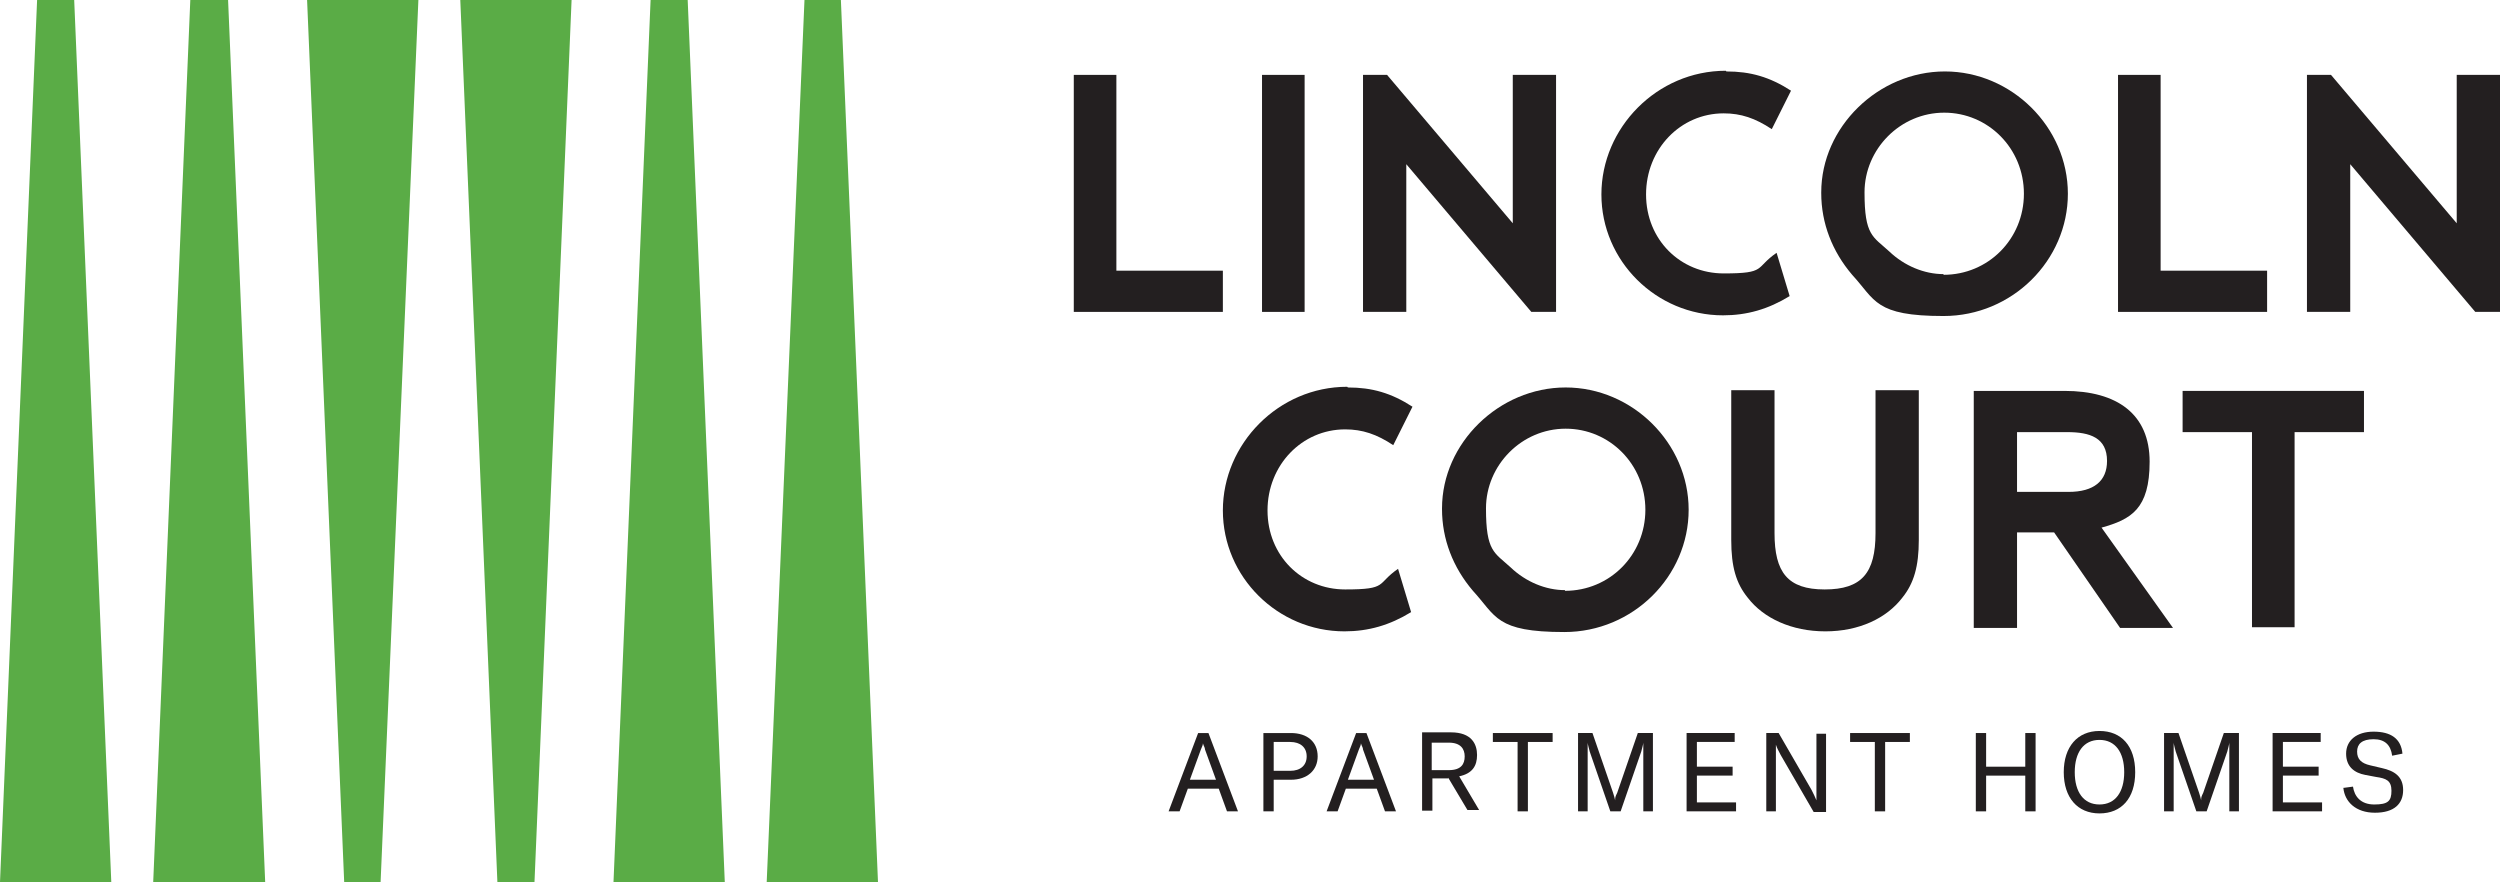
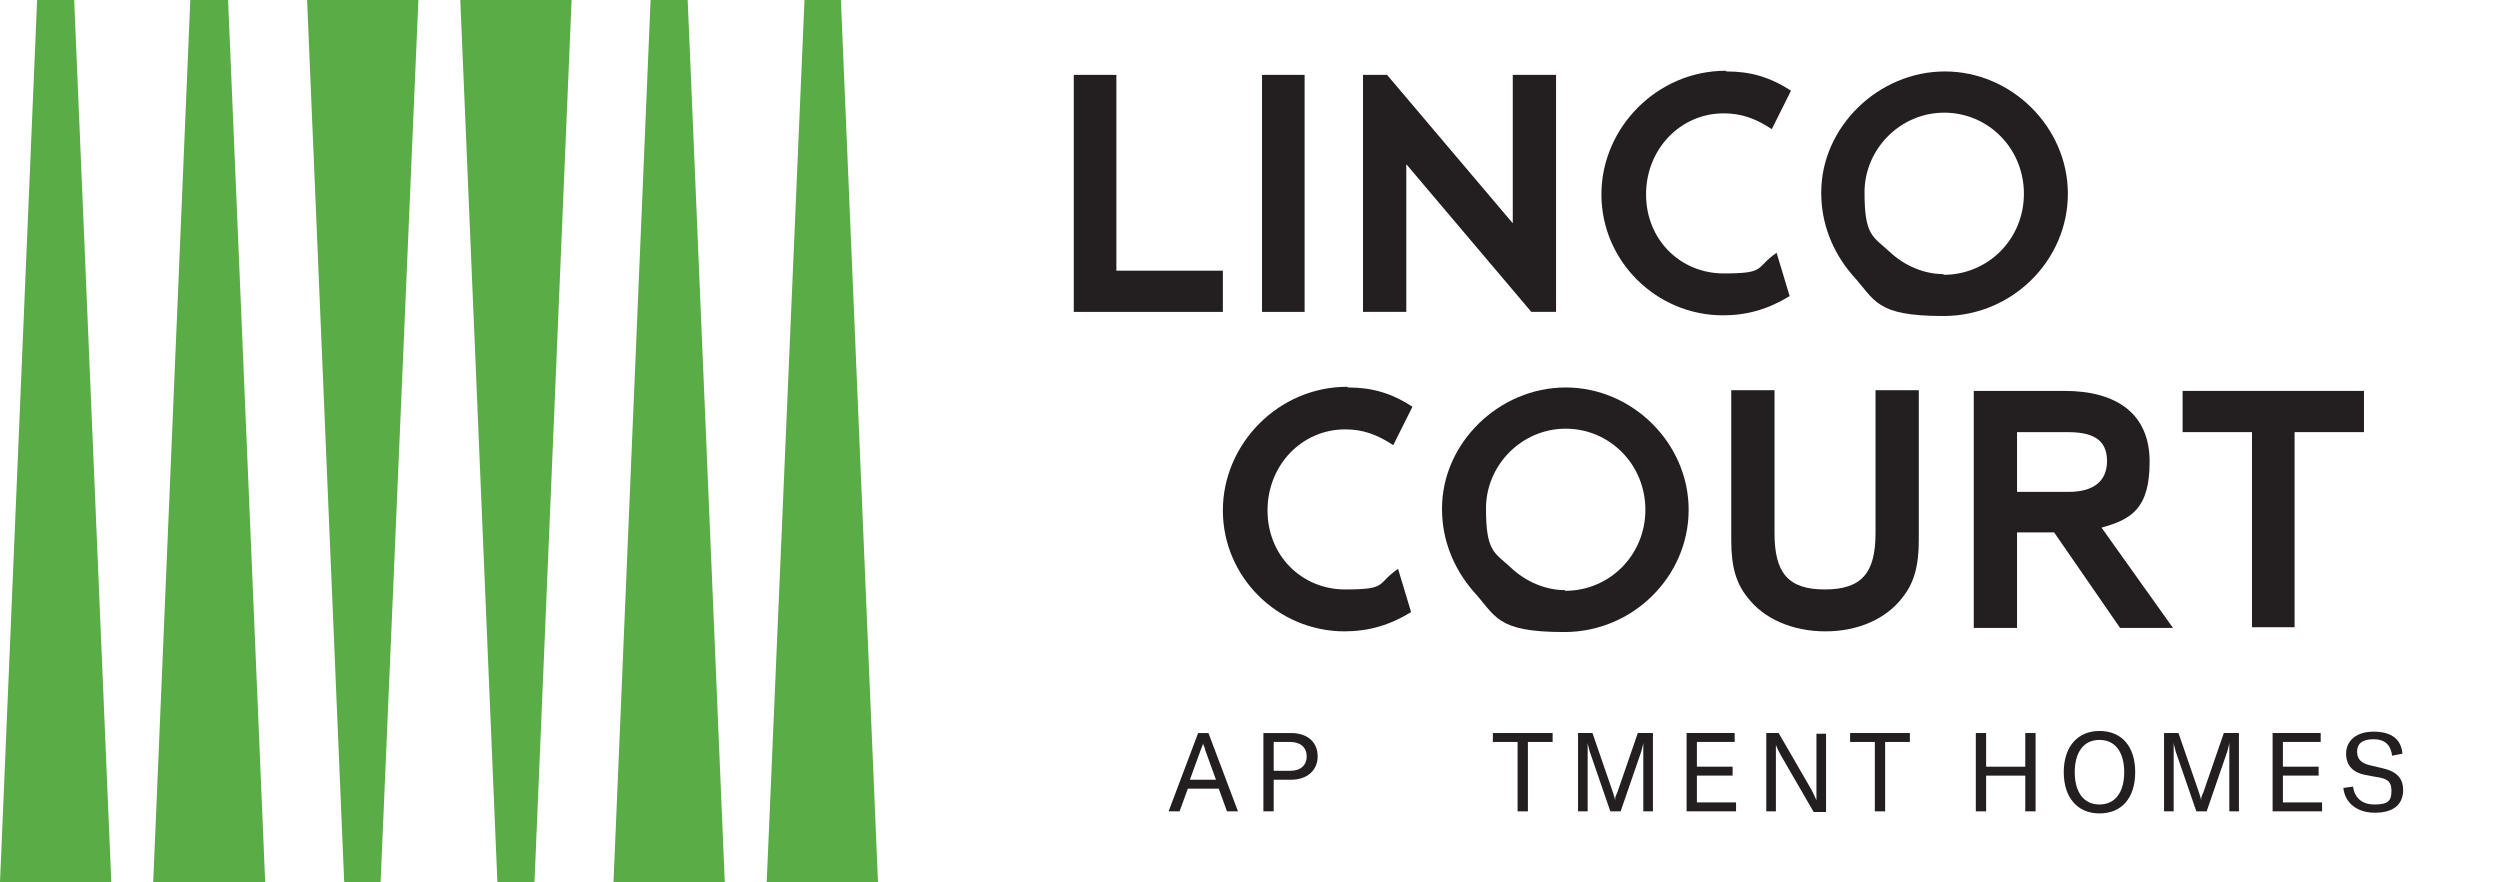
<svg xmlns="http://www.w3.org/2000/svg" id="Layer_1" data-name="Layer 1" version="1.1" viewBox="0 0 363.9 128.4">
  <g id="logoMark">
    <polygon id="logoMark_PathItem_" data-name="logoMark PathItem " points="10.8 0 5.4 0 0 128.4 16.2 128.4 10.8 0" fill="#5aac46" stroke-width="0" />
    <polygon id="logoMark_PathItem_2" data-name="logoMark PathItem 2" points="33.2 0 27.7 0 22.3 128.4 38.6 128.4 33.2 0" fill="#5aac46" stroke-width="0" />
    <polygon id="logoMark_PathItem_3" data-name="logoMark PathItem 3" points="72.4 128.4 77.8 128.4 83.2 0 67 0 72.4 128.4" fill="#5aac46" stroke-width="0" />
    <polygon id="logoMark_PathItem_4" data-name="logoMark PathItem 4" points="50.1 128.4 55.4 128.4 60.9 0 44.7 0 50.1 128.4" fill="#5aac46" stroke-width="0" />
    <polygon id="logoMark_PathItem_5" data-name="logoMark PathItem 5" points="100.1 0 94.7 0 89.3 128.4 105.5 128.4 100.1 0" fill="#5aac46" stroke-width="0" />
    <polygon id="logoMark_PathItem_6" data-name="logoMark PathItem 6" points="122.4 0 117.1 0 111.6 128.4 127.8 128.4 122.4 0" fill="#5aac46" stroke-width="0" />
  </g>
  <g>
    <path d="M162.5,10.9v28.5h15.5v6h-21.7V10.9h6.3Z" fill="#231f20" stroke-width="0" />
    <path d="M189.9,10.9v34.5h-6.2V10.9h6.2Z" fill="#231f20" stroke-width="0" />
    <path d="M198.4,10.9h3.5l18.3,21.6V10.9h6.3v34.5h-3.6l-18.2-21.5v21.5h-6.3V10.9Z" fill="#231f20" stroke-width="0" />
    <path d="M251.3,10.4c3.5,0,6.3.8,9.4,2.8l-2.8,5.6c-2.4-1.6-4.5-2.3-7-2.3-6.3,0-11.3,5.2-11.3,11.8s5,11.5,11.3,11.5,4.5-.8,7.7-3l1.9,6.3c-3.1,1.9-6.2,2.8-9.7,2.8-9.7,0-17.7-7.9-17.7-17.6s8.1-18,18.1-18Z" fill="#231f20" stroke-width="0" />
    <path d="M265.1,28c0-9.5,8.3-17.6,18-17.6s17.9,8.1,17.9,17.8-8.1,17.8-18.1,17.8-9.9-2.3-13.3-6c-2.9-3.4-4.5-7.5-4.5-11.9ZM282.9,40c6.5,0,11.7-5.2,11.7-11.8s-5.2-11.8-11.6-11.8-11.6,5.3-11.6,11.6,1.2,6.4,3.6,8.6c2.2,2.1,5.1,3.3,7.9,3.3Z" fill="#231f20" stroke-width="0" />
-     <path d="M314.5,10.9v28.5h15.5v6h-21.7V10.9h6.3Z" fill="#231f20" stroke-width="0" />
-     <path d="M335.8,10.9h3.5l18.3,21.6V10.9h6.3v34.5h-3.6l-18.2-21.5v21.5h-6.3V10.9Z" fill="#231f20" stroke-width="0" />
    <path d="M196.2,56.4c3.5,0,6.3.8,9.4,2.8l-2.8,5.6c-2.4-1.6-4.5-2.3-7-2.3-6.3,0-11.3,5.2-11.3,11.8s5,11.5,11.3,11.5,4.5-.8,7.7-3l1.9,6.3c-3.1,1.9-6.2,2.8-9.7,2.8-9.7,0-17.7-7.9-17.7-17.6s8.1-18,18.1-18Z" fill="#231f20" stroke-width="0" />
    <path d="M209.9,74c0-9.5,8.3-17.6,18-17.6s17.9,8.1,17.9,17.8-8.1,17.8-18.1,17.8-9.9-2.3-13.3-6c-2.9-3.4-4.5-7.5-4.5-11.9ZM227.8,86c6.5,0,11.7-5.2,11.7-11.8s-5.2-11.8-11.6-11.8-11.6,5.3-11.6,11.6,1.2,6.4,3.6,8.6c2.2,2.1,5.1,3.3,7.9,3.3Z" fill="#231f20" stroke-width="0" />
    <path d="M252,78.6v-21.8h6.3v20.8c0,5.7,1.9,8.2,7.3,8.2s7.4-2.4,7.4-8.2v-20.8h6.3v21.8c0,3.8-.7,6.3-2.4,8.4-2.3,3-6.3,4.9-11.2,4.9s-9-1.9-11.3-4.9c-1.7-2.1-2.4-4.5-2.4-8.4Z" fill="#231f20" stroke-width="0" />
    <path d="M300.5,56.9c7.7,0,12.4,3.4,12.4,10.3s-2.7,8.4-7,9.6l10.4,14.6h-7.7l-9.6-13.9h-5.4v13.9h-6.3v-34.5h13.2ZM306.7,67.1c0-3.4-2.5-4.2-5.8-4.2h-7.3v8.7h7.5c3.7,0,5.6-1.6,5.6-4.5Z" fill="#231f20" stroke-width="0" />
    <path d="M317.7,62.9v-6h26.4v6h-10.1v28.4h-6.2v-28.4h-10.1Z" fill="#231f20" stroke-width="0" />
  </g>
  <g>
    <path d="M177.5,114.8h-4.6l-1.2,3.3h-1.6l4.3-11.4h1.5l4.3,11.4h-1.6l-1.2-3.3ZM177,113.5l-1.6-4.4c0-.3-.2-.5-.3-.9h0c0,.3-.2.6-.3.9l-1.6,4.4h3.7Z" fill="#231f20" stroke-width="0" />
    <path d="M191.8,110.1c0,2-1.5,3.4-3.9,3.4h-2.5v4.6h-1.5v-11.4h4c2.4,0,3.9,1.3,3.9,3.4ZM190.2,110.1c0-1.3-.9-2.1-2.4-2.1h-2.4v4.2h2.4c1.5,0,2.4-.8,2.4-2.1Z" fill="#231f20" stroke-width="0" />
-     <path d="M200.5,114.8h-4.6l-1.2,3.3h-1.6l4.3-11.4h1.5l4.3,11.4h-1.6l-1.2-3.3ZM200,113.5l-1.6-4.4c0-.3-.2-.5-.3-.9h0c0,.3-.2.6-.3.9l-1.6,4.4h3.7Z" fill="#231f20" stroke-width="0" />
-     <path d="M210.8,113.3h-2.3v4.7h-1.5v-11.4h4.2c3,0,3.8,1.7,3.8,3.3s-.7,2.7-2.6,3.1l2.9,4.9h-1.7l-2.8-4.7ZM208.4,112.1h2.5c1.8,0,2.3-.9,2.3-2s-.6-2-2.3-2h-2.5v4.1Z" fill="#231f20" stroke-width="0" />
    <path d="M226,108h-3.6v10.1h-1.5v-10.1h-3.6v-1.3h8.7v1.3Z" fill="#231f20" stroke-width="0" />
    <path d="M229.6,106.7h2.2l3,8.7c.2.6.2.7.3,1.1h0c0-.4,0-.5.3-1.1l3-8.7h2.2v11.4h-1.4v-8.8c0-.5,0-.8,0-1.2h0c0,.2-.2.9-.3,1.3l-3,8.7h-1.5l-3-8.7c-.1-.4-.3-1.1-.3-1.3h0c0,.4,0,.8,0,1.2v8.8h-1.4v-11.4Z" fill="#231f20" stroke-width="0" />
    <path d="M252.7,116.8v1.3h-7.2v-11.4h7v1.3h-5.5v3.6h5.2v1.3h-5.2v3.9h5.6Z" fill="#231f20" stroke-width="0" />
    <path d="M257.1,106.7h1.8l4.8,8.3c.3.6.5,1,.7,1.5h0c0-.4,0-.8,0-1.5v-8.2h1.4v11.4h-1.8l-4.8-8.3c-.3-.6-.5-.9-.7-1.5h0c0,.4,0,.8,0,1.5v8.2h-1.4v-11.4Z" fill="#231f20" stroke-width="0" />
    <path d="M278,108h-3.6v10.1h-1.5v-10.1h-3.6v-1.3h8.7v1.3Z" fill="#231f20" stroke-width="0" />
    <path d="M296.3,118.1h-1.5v-5.2h-5.7v5.2h-1.5v-11.4h1.5v4.9h5.7v-4.9h1.5v11.4Z" fill="#231f20" stroke-width="0" />
    <path d="M300.4,112.4c0-3.7,2-6,5.2-6s5.2,2.2,5.2,6-2,6-5.2,6-5.2-2.3-5.2-6ZM309.2,112.4c0-2.9-1.3-4.7-3.6-4.7s-3.6,1.8-3.6,4.7,1.3,4.7,3.6,4.7,3.6-1.8,3.6-4.7Z" fill="#231f20" stroke-width="0" />
    <path d="M314.9,106.7h2.2l3,8.7c.2.6.2.7.3,1.1h0c0-.4,0-.5.3-1.1l3-8.7h2.2v11.4h-1.4v-8.8c0-.5,0-.8,0-1.2h0c0,.2-.2.9-.3,1.3l-3,8.7h-1.5l-3-8.7c-.1-.4-.3-1.1-.3-1.3h0c0,.4,0,.8,0,1.2v8.8h-1.4v-11.4Z" fill="#231f20" stroke-width="0" />
    <path d="M338,116.8v1.3h-7.2v-11.4h7v1.3h-5.5v3.6h5.2v1.3h-5.2v3.9h5.6Z" fill="#231f20" stroke-width="0" />
    <path d="M341,114.7l1.5-.2c.2,1.4,1.1,2.6,3.1,2.6s2.5-.5,2.5-2-.8-1.8-2.2-2l-1.6-.3c-1.6-.3-2.8-1.2-2.8-3.1s1.5-3.2,4-3.2,4,1,4.2,3.2l-1.5.3c-.2-1.5-1-2.4-2.7-2.4s-2.4.7-2.4,1.8.6,1.7,1.9,2l1.7.4c1.8.4,3.1,1.2,3.1,3.2s-1.3,3.3-4.1,3.3-4.4-1.6-4.6-3.6Z" fill="#231f20" stroke-width="0" />
  </g>
</svg>